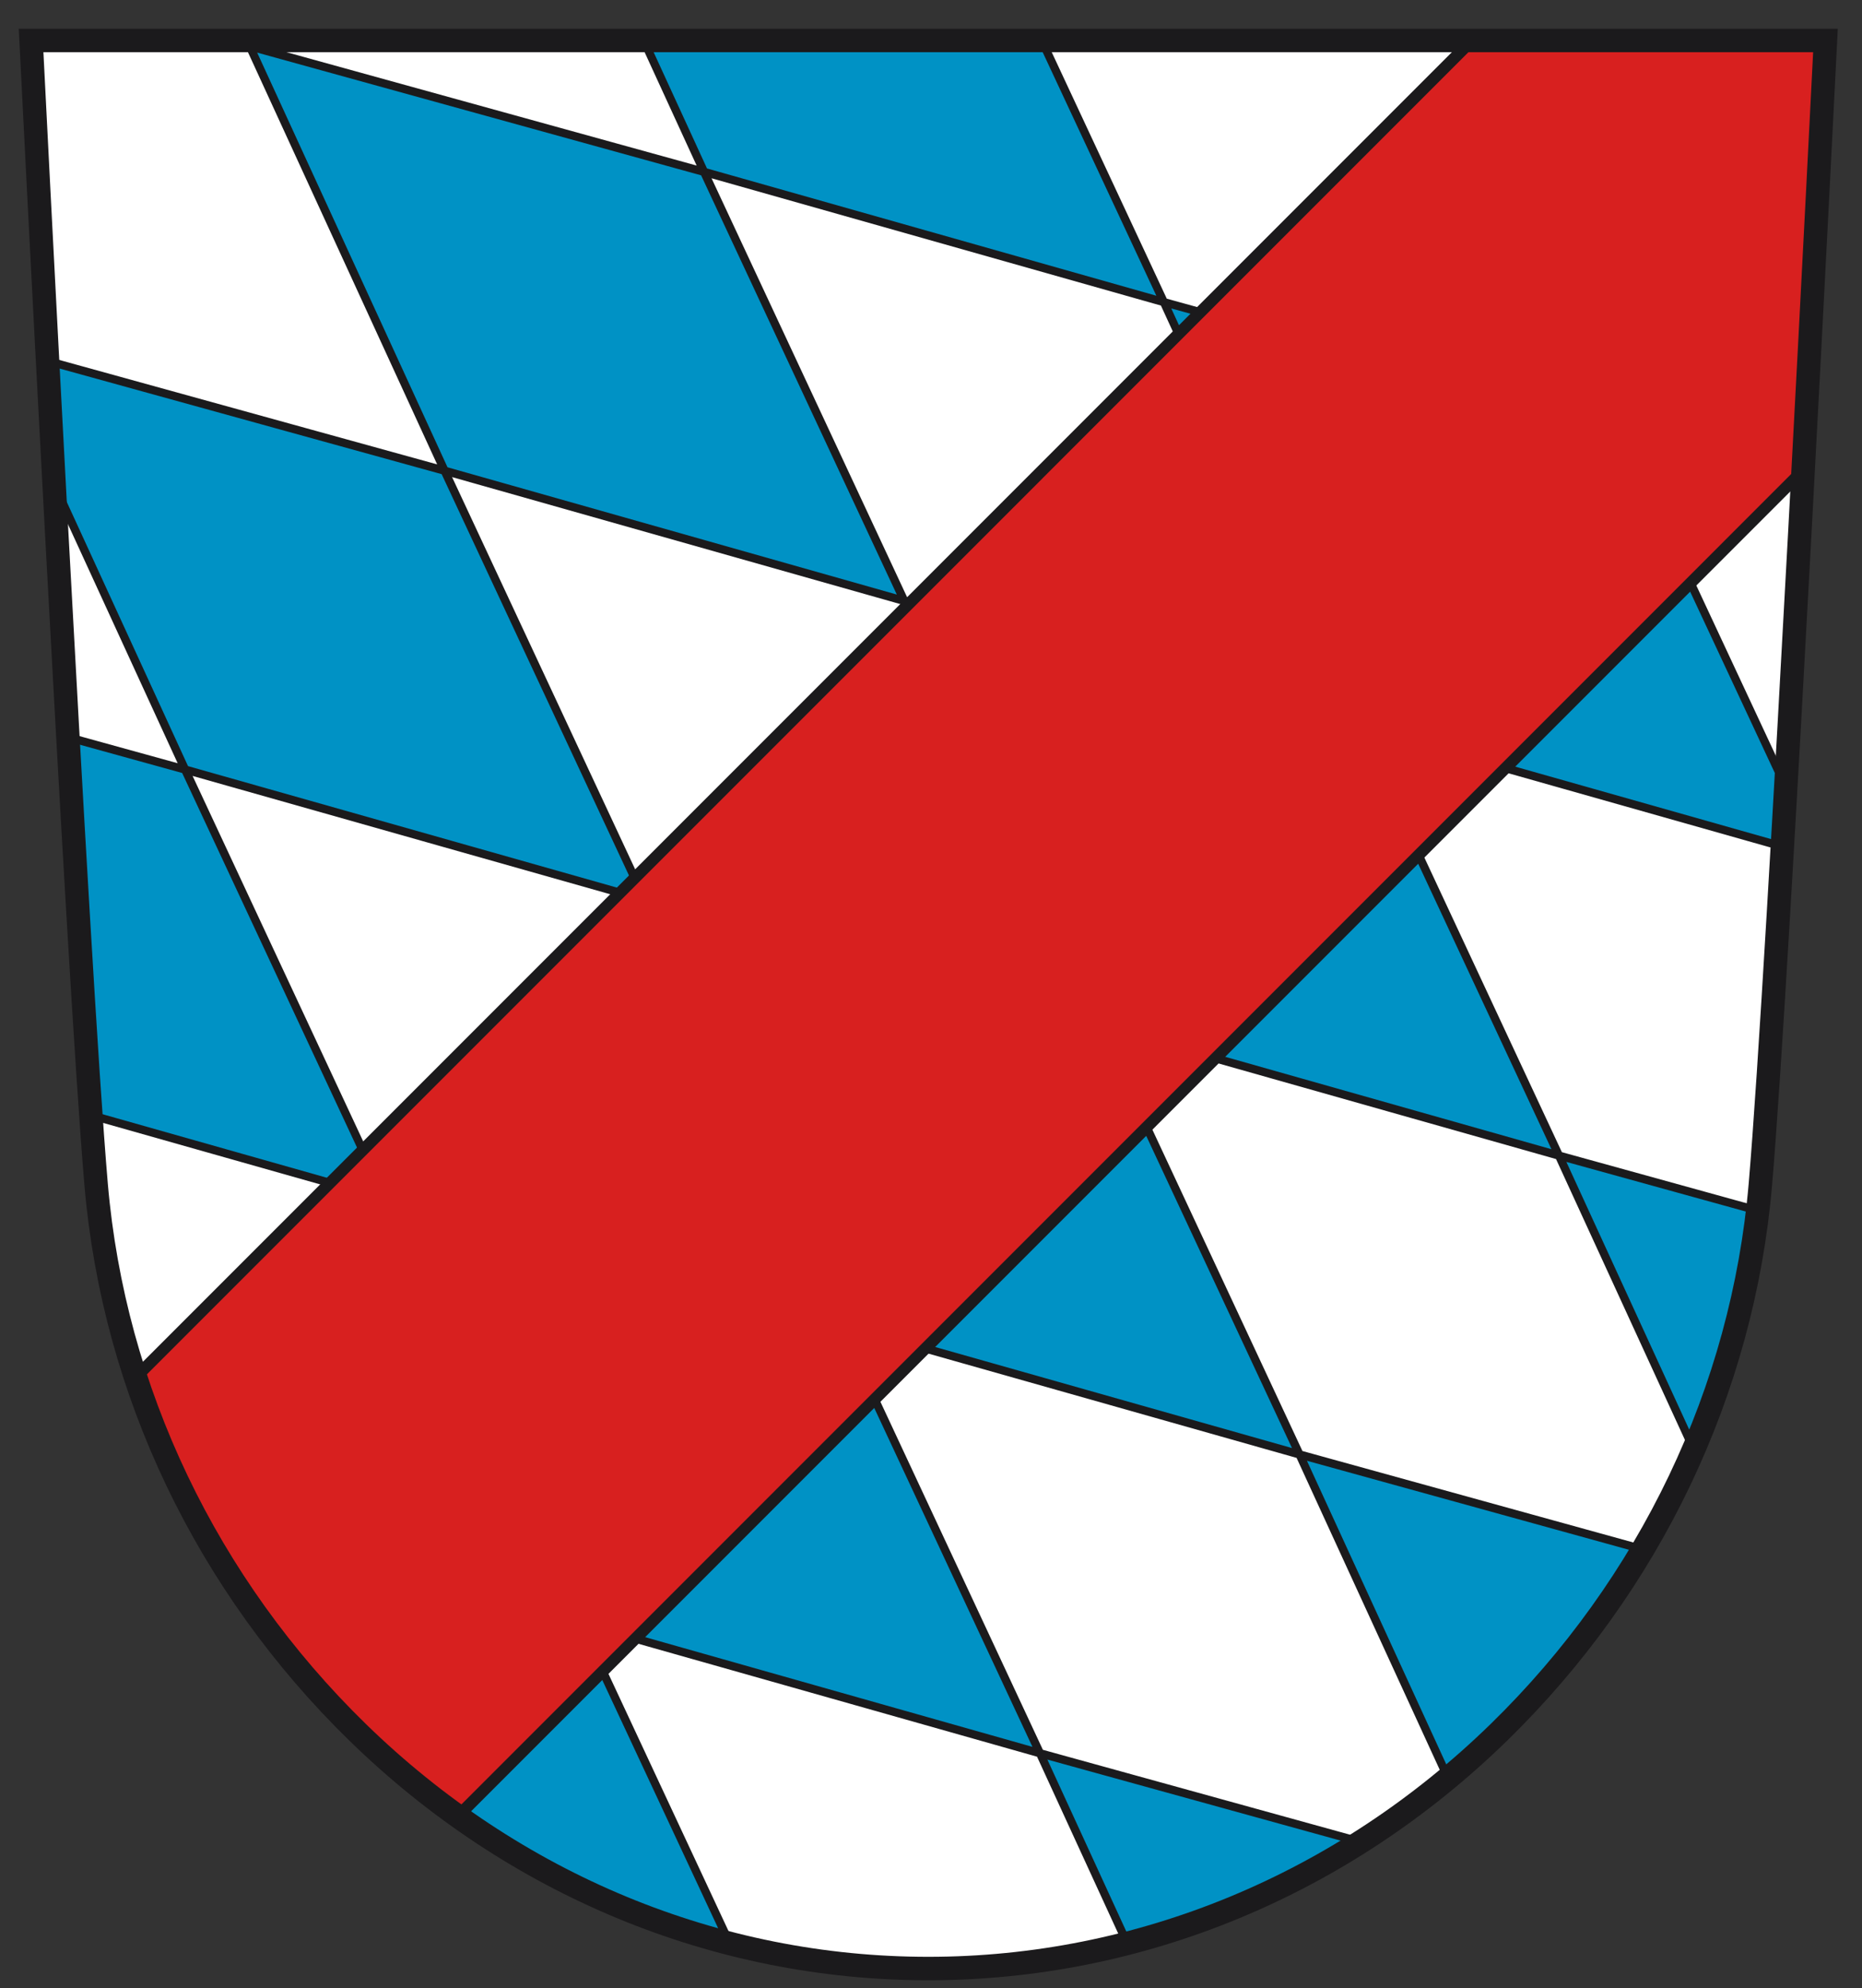
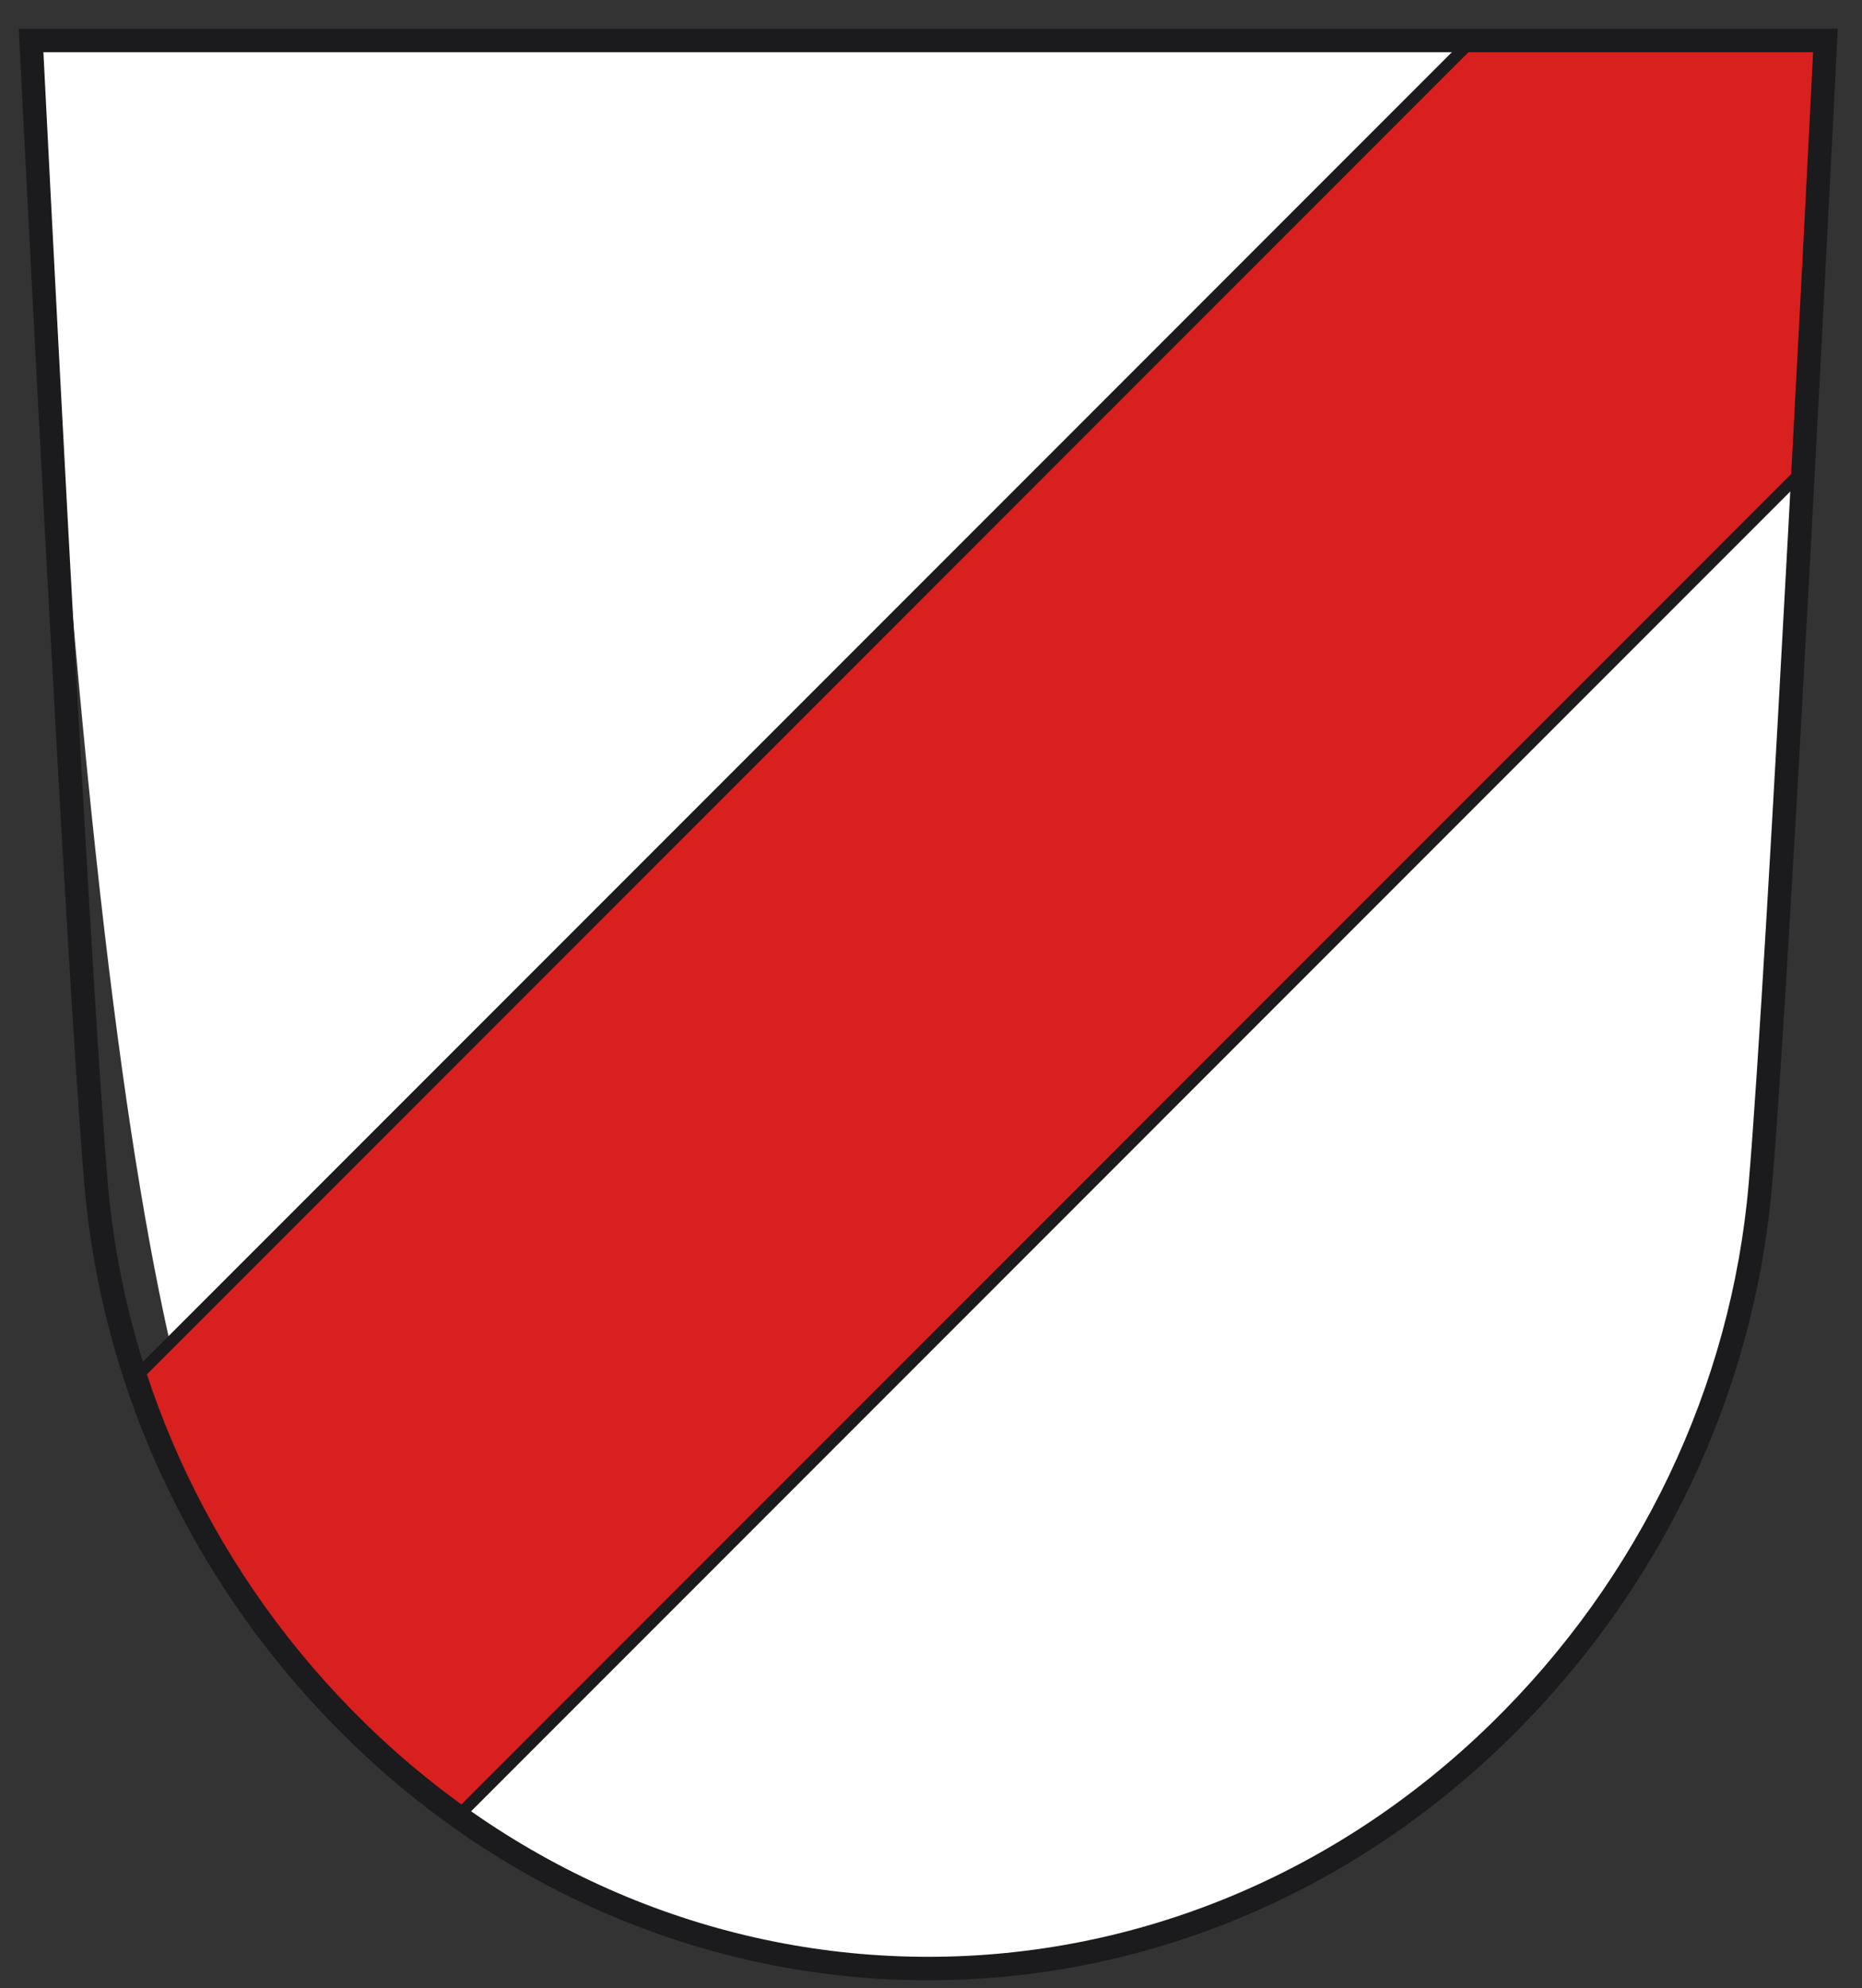
<svg xmlns="http://www.w3.org/2000/svg" version="1.0" width="198.558" height="211.91" id="svg3378">
  <rect width="100%" height="100%" fill="#333333" stroke="none" />
  <defs id="defs3380" />
  <g transform="translate(-251.012,-425.291)" id="layer1">
-     <path d="M 254.326,429.606 C 254.326,429.606 259.277,528.455 261.264,551.563 C 263.15,573.517 273.054,594.25 289.15,609.941 C 305.805,626.178 327.414,635.118 349.999,635.118 C 372.582,635.118 394.195,626.178 410.848,609.941 C 426.944,594.25 436.846,573.517 438.731,551.563 C 440.719,528.455 445.674,429.606 445.674,429.606 L 254.326,429.606" id="path977" style="fill:#ffffff;fill-opacity:1;fill-rule:nonzero;stroke:none" />
-     <path d="M 298.419,475.463 L 256.085,463.766 C 256.305,467.961 256.539,472.37 256.781,476.901 L 270.748,507.316 L 319.777,521.2 L 298.419,475.463 z M 410.848,609.941 C 416.863,604.077 422.01,597.51 426.199,590.438 L 389.589,580.322 L 405.42,614.801 C 407.279,613.257 409.096,611.648 410.848,609.941 z M 368.223,534.585 L 417.255,548.468 L 395.899,502.735 L 347.447,489.347 L 368.223,534.585 z M 396.077,621.611 L 361.911,612.171 L 371.214,632.425 C 379.964,630.175 388.334,626.525 396.077,621.611 z M 340.551,566.438 L 292.108,553.051 L 312.882,598.288 L 271.83,586.945 C 276.336,595.353 282.156,603.122 289.15,609.941 C 300.496,621.002 314.144,628.668 328.83,632.438 L 312.882,598.288 L 361.911,612.171 L 340.553,566.438 L 389.589,580.322 L 368.223,534.585 L 319.777,521.2 L 340.551,566.438 z M 438.43,554.321 L 417.255,548.468 L 431.623,579.762 C 435.101,571.671 437.402,563.107 438.43,554.321 z M 326.087,443.611 L 277.645,430.225 L 298.419,475.463 L 347.447,489.347 L 326.087,443.611 z M 258.254,503.865 C 259.134,519.547 260.009,534.305 260.699,544.156 L 292.108,553.051 L 270.748,507.316 L 258.254,503.865 z M 441.444,509.158 L 423.566,470.883 L 375.123,457.495 L 395.899,502.735 L 441.079,515.527 C 441.199,513.44 441.321,511.311 441.444,509.158 z M 319.66,429.606 L 326.09,443.611 L 375.123,457.495 L 362.099,429.606 L 319.66,429.606" id="path979" style="fill:#0092c5;fill-opacity:1;fill-rule:nonzero;stroke:none" />
-     <path d="M 298.419,475.463 L 256.085,463.766 C 256.305,467.961 256.539,472.37 256.781,476.901 L 270.748,507.316 L 319.777,521.2 L 298.419,475.463 z M 410.848,609.941 C 416.863,604.077 422.01,597.51 426.199,590.438 L 389.589,580.322 L 405.42,614.801 C 407.279,613.257 409.096,611.648 410.848,609.941 z M 368.223,534.585 L 417.255,548.468 L 395.899,502.735 L 347.447,489.347 L 368.223,534.585 z M 396.077,621.611 L 361.911,612.171 L 371.214,632.425 C 379.964,630.175 388.334,626.525 396.077,621.611 z M 340.551,566.438 L 292.108,553.051 L 312.882,598.288 L 271.83,586.945 C 276.336,595.353 282.156,603.122 289.15,609.941 C 300.496,621.002 314.144,628.668 328.83,632.438 L 312.882,598.288 L 361.911,612.171 L 340.553,566.438 L 389.589,580.322 L 368.223,534.585 L 319.777,521.2 L 340.551,566.438 z M 438.43,554.321 L 417.255,548.468 L 431.623,579.762 C 435.101,571.671 437.402,563.107 438.43,554.321 z M 326.087,443.611 L 277.645,430.225 L 298.419,475.463 L 347.447,489.347 L 326.087,443.611 z M 258.254,503.865 C 259.134,519.547 260.009,534.305 260.699,544.156 L 292.108,553.051 L 270.748,507.316 L 258.254,503.865 z M 441.444,509.158 L 423.566,470.883 L 375.123,457.495 L 395.899,502.735 L 441.079,515.527 C 441.199,513.44 441.321,511.311 441.444,509.158 z M 319.66,429.606 L 326.09,443.611 L 375.123,457.495 L 362.099,429.606 L 319.66,429.606 z" id="path981" style="fill:none;stroke:#1b1a1c;stroke-width:0.875;stroke-linecap:butt;stroke-linejoin:miter;stroke-miterlimit:4;stroke-dasharray:none;stroke-opacity:1" />
+     <path d="M 254.326,429.606 C 263.15,573.517 273.054,594.25 289.15,609.941 C 305.805,626.178 327.414,635.118 349.999,635.118 C 372.582,635.118 394.195,626.178 410.848,609.941 C 426.944,594.25 436.846,573.517 438.731,551.563 C 440.719,528.455 445.674,429.606 445.674,429.606 L 254.326,429.606" id="path977" style="fill:#ffffff;fill-opacity:1;fill-rule:nonzero;stroke:none" />
    <path d="M 445.674,429.606 L 407.967,429.606 L 265.476,572.103 C 270.119,586.247 278.196,599.262 289.15,609.941 C 292.52,613.226 296.104,616.197 299.848,618.873 L 443.296,475.422 C 444.624,450.557 445.674,429.606 445.674,429.606" id="path983" style="fill:#d8201f;fill-opacity:1;fill-rule:nonzero;stroke:none" />
    <path d="M 445.674,429.606 L 407.967,429.606 L 265.476,572.103 C 270.119,586.247 278.196,599.262 289.15,609.941 C 292.52,613.226 296.104,616.197 299.848,618.873 L 443.296,475.422 C 444.624,450.557 445.674,429.606 445.674,429.606 z" id="path985" style="fill:none;stroke:#1b1a1c;stroke-width:1.25;stroke-linecap:butt;stroke-linejoin:miter;stroke-miterlimit:4;stroke-dasharray:none;stroke-opacity:1" />
    <path d="M 254.326,429.606 C 254.326,429.606 259.277,528.455 261.264,551.563 C 263.15,573.517 273.054,594.25 289.15,609.941 C 305.805,626.178 327.414,635.118 349.999,635.118 C 372.582,635.118 394.195,626.178 410.848,609.941 C 426.944,594.25 436.846,573.517 438.731,551.563 C 440.719,528.455 445.674,429.606 445.674,429.606 L 254.326,429.606 z" id="path987" style="fill:none;stroke:#1b1a1c;stroke-width:2.5;stroke-linecap:butt;stroke-linejoin:miter;stroke-miterlimit:4;stroke-dasharray:none;stroke-opacity:1" />
  </g>
</svg>